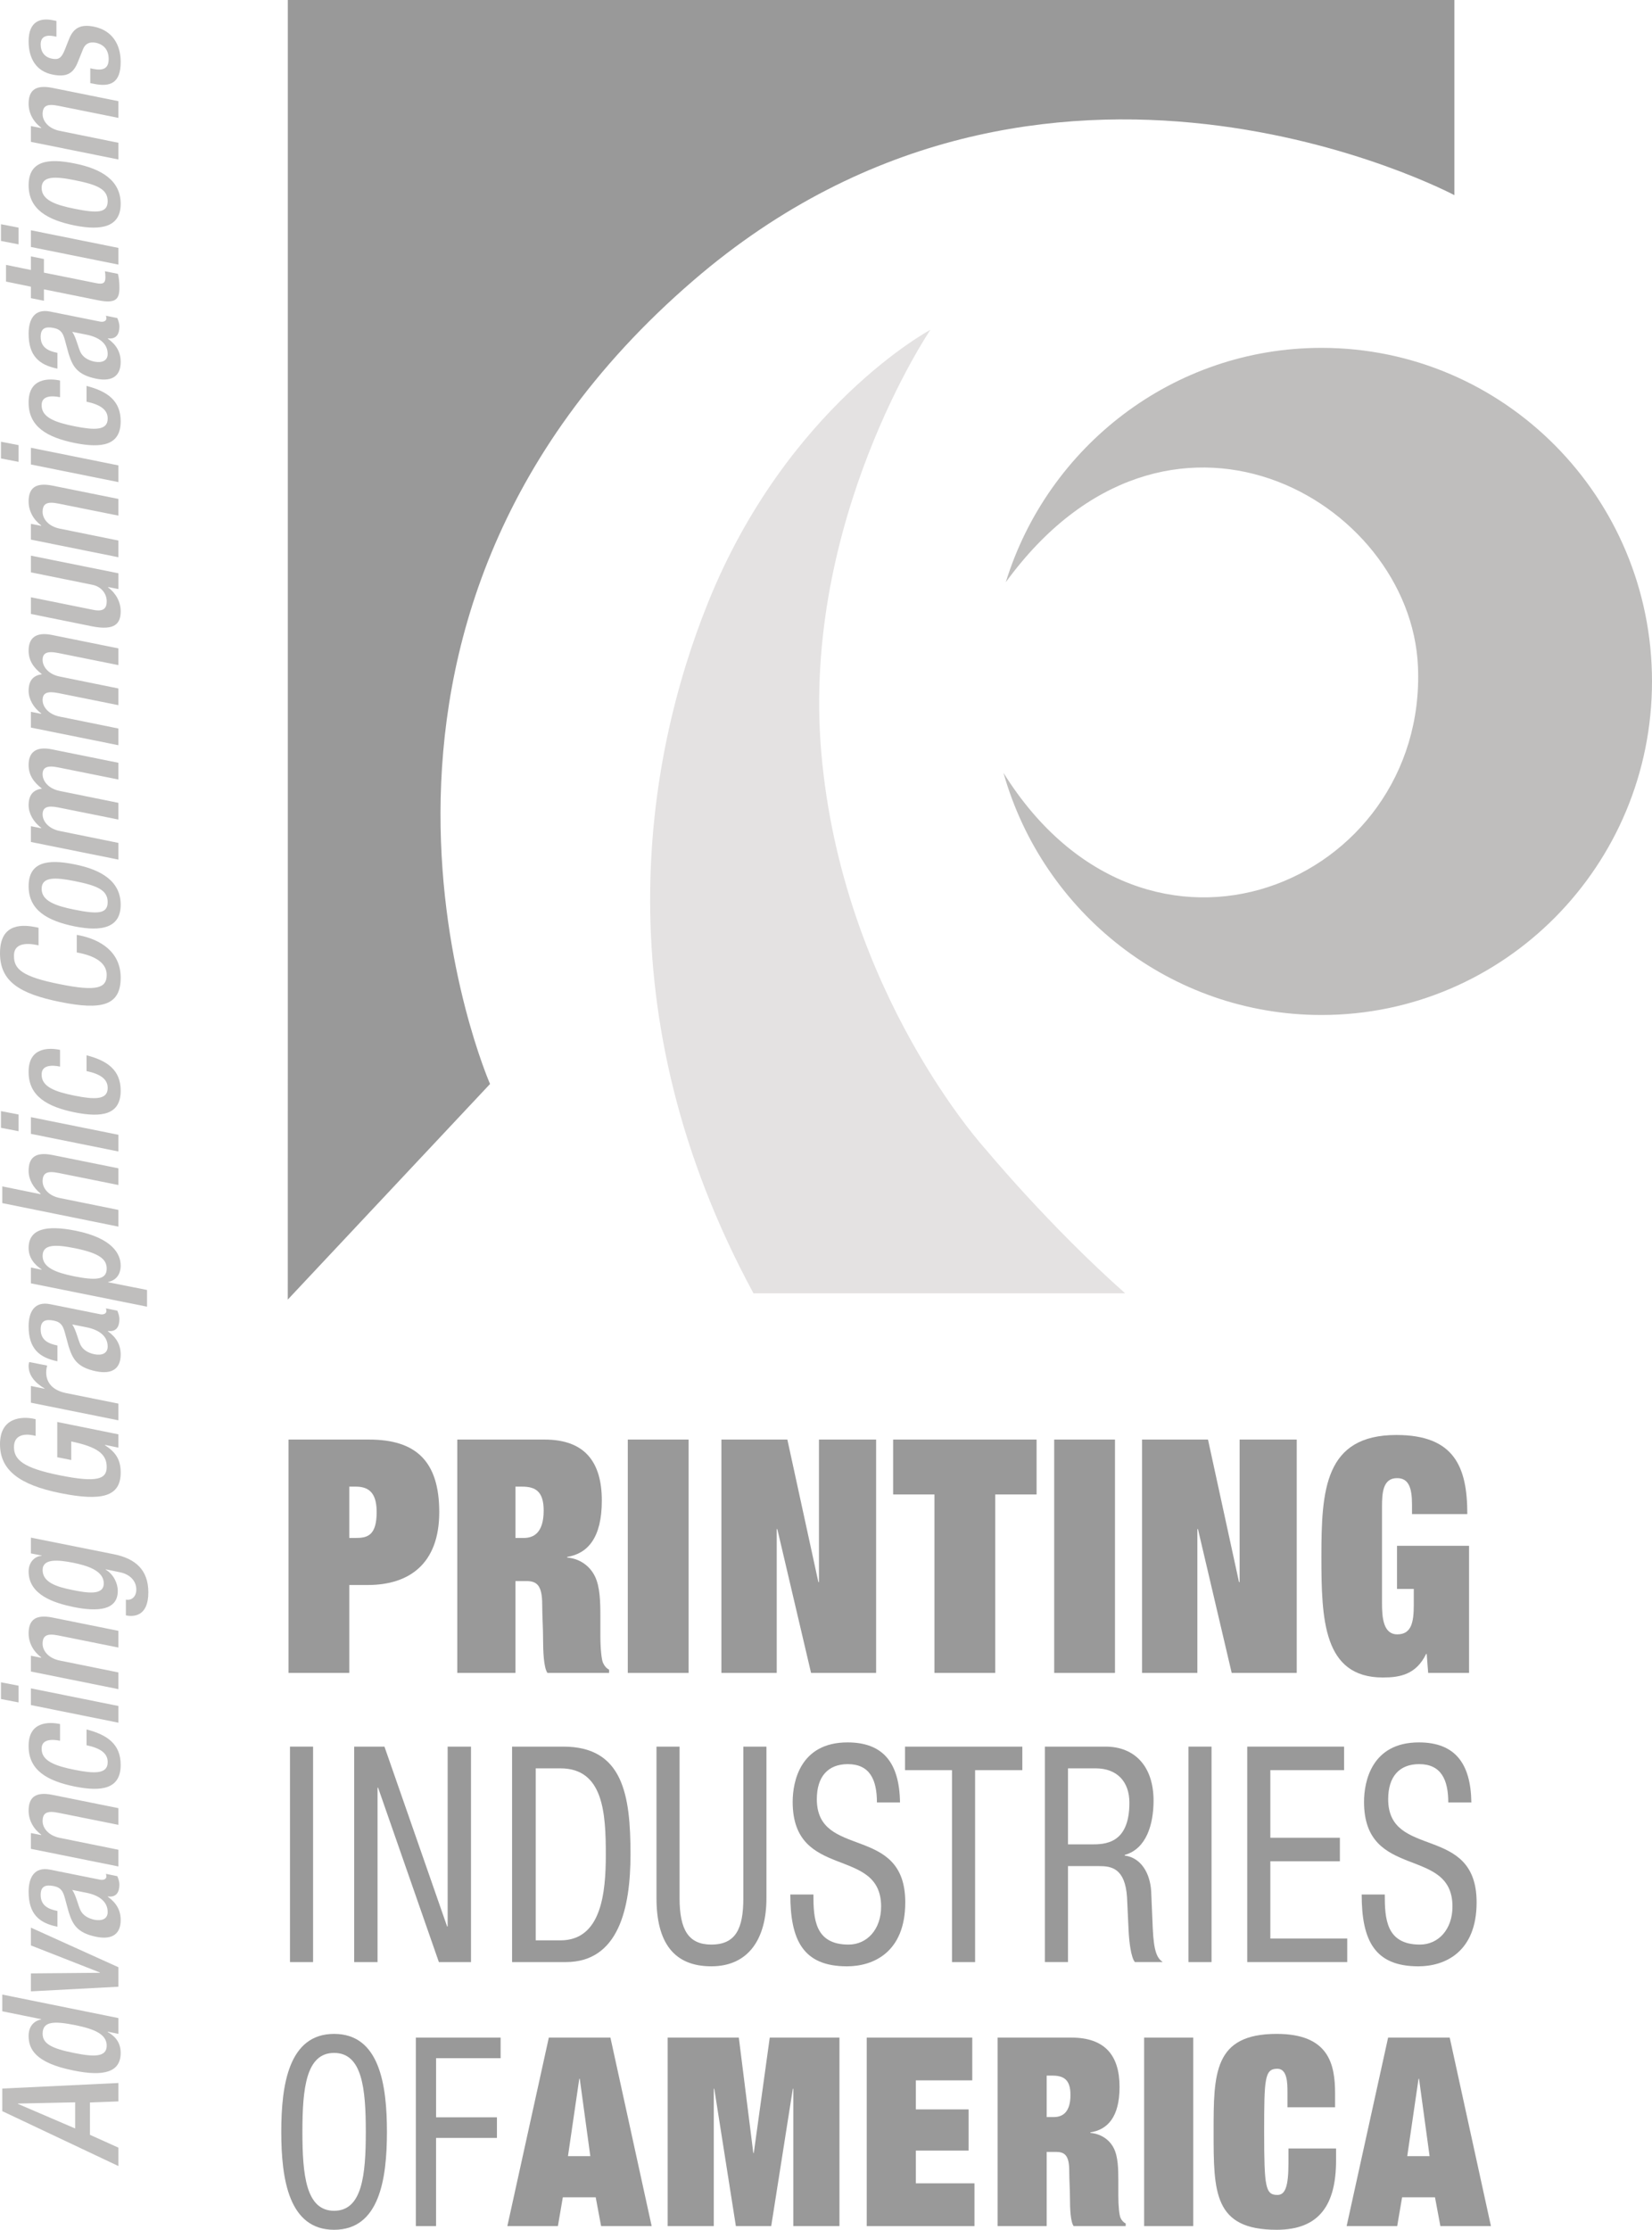
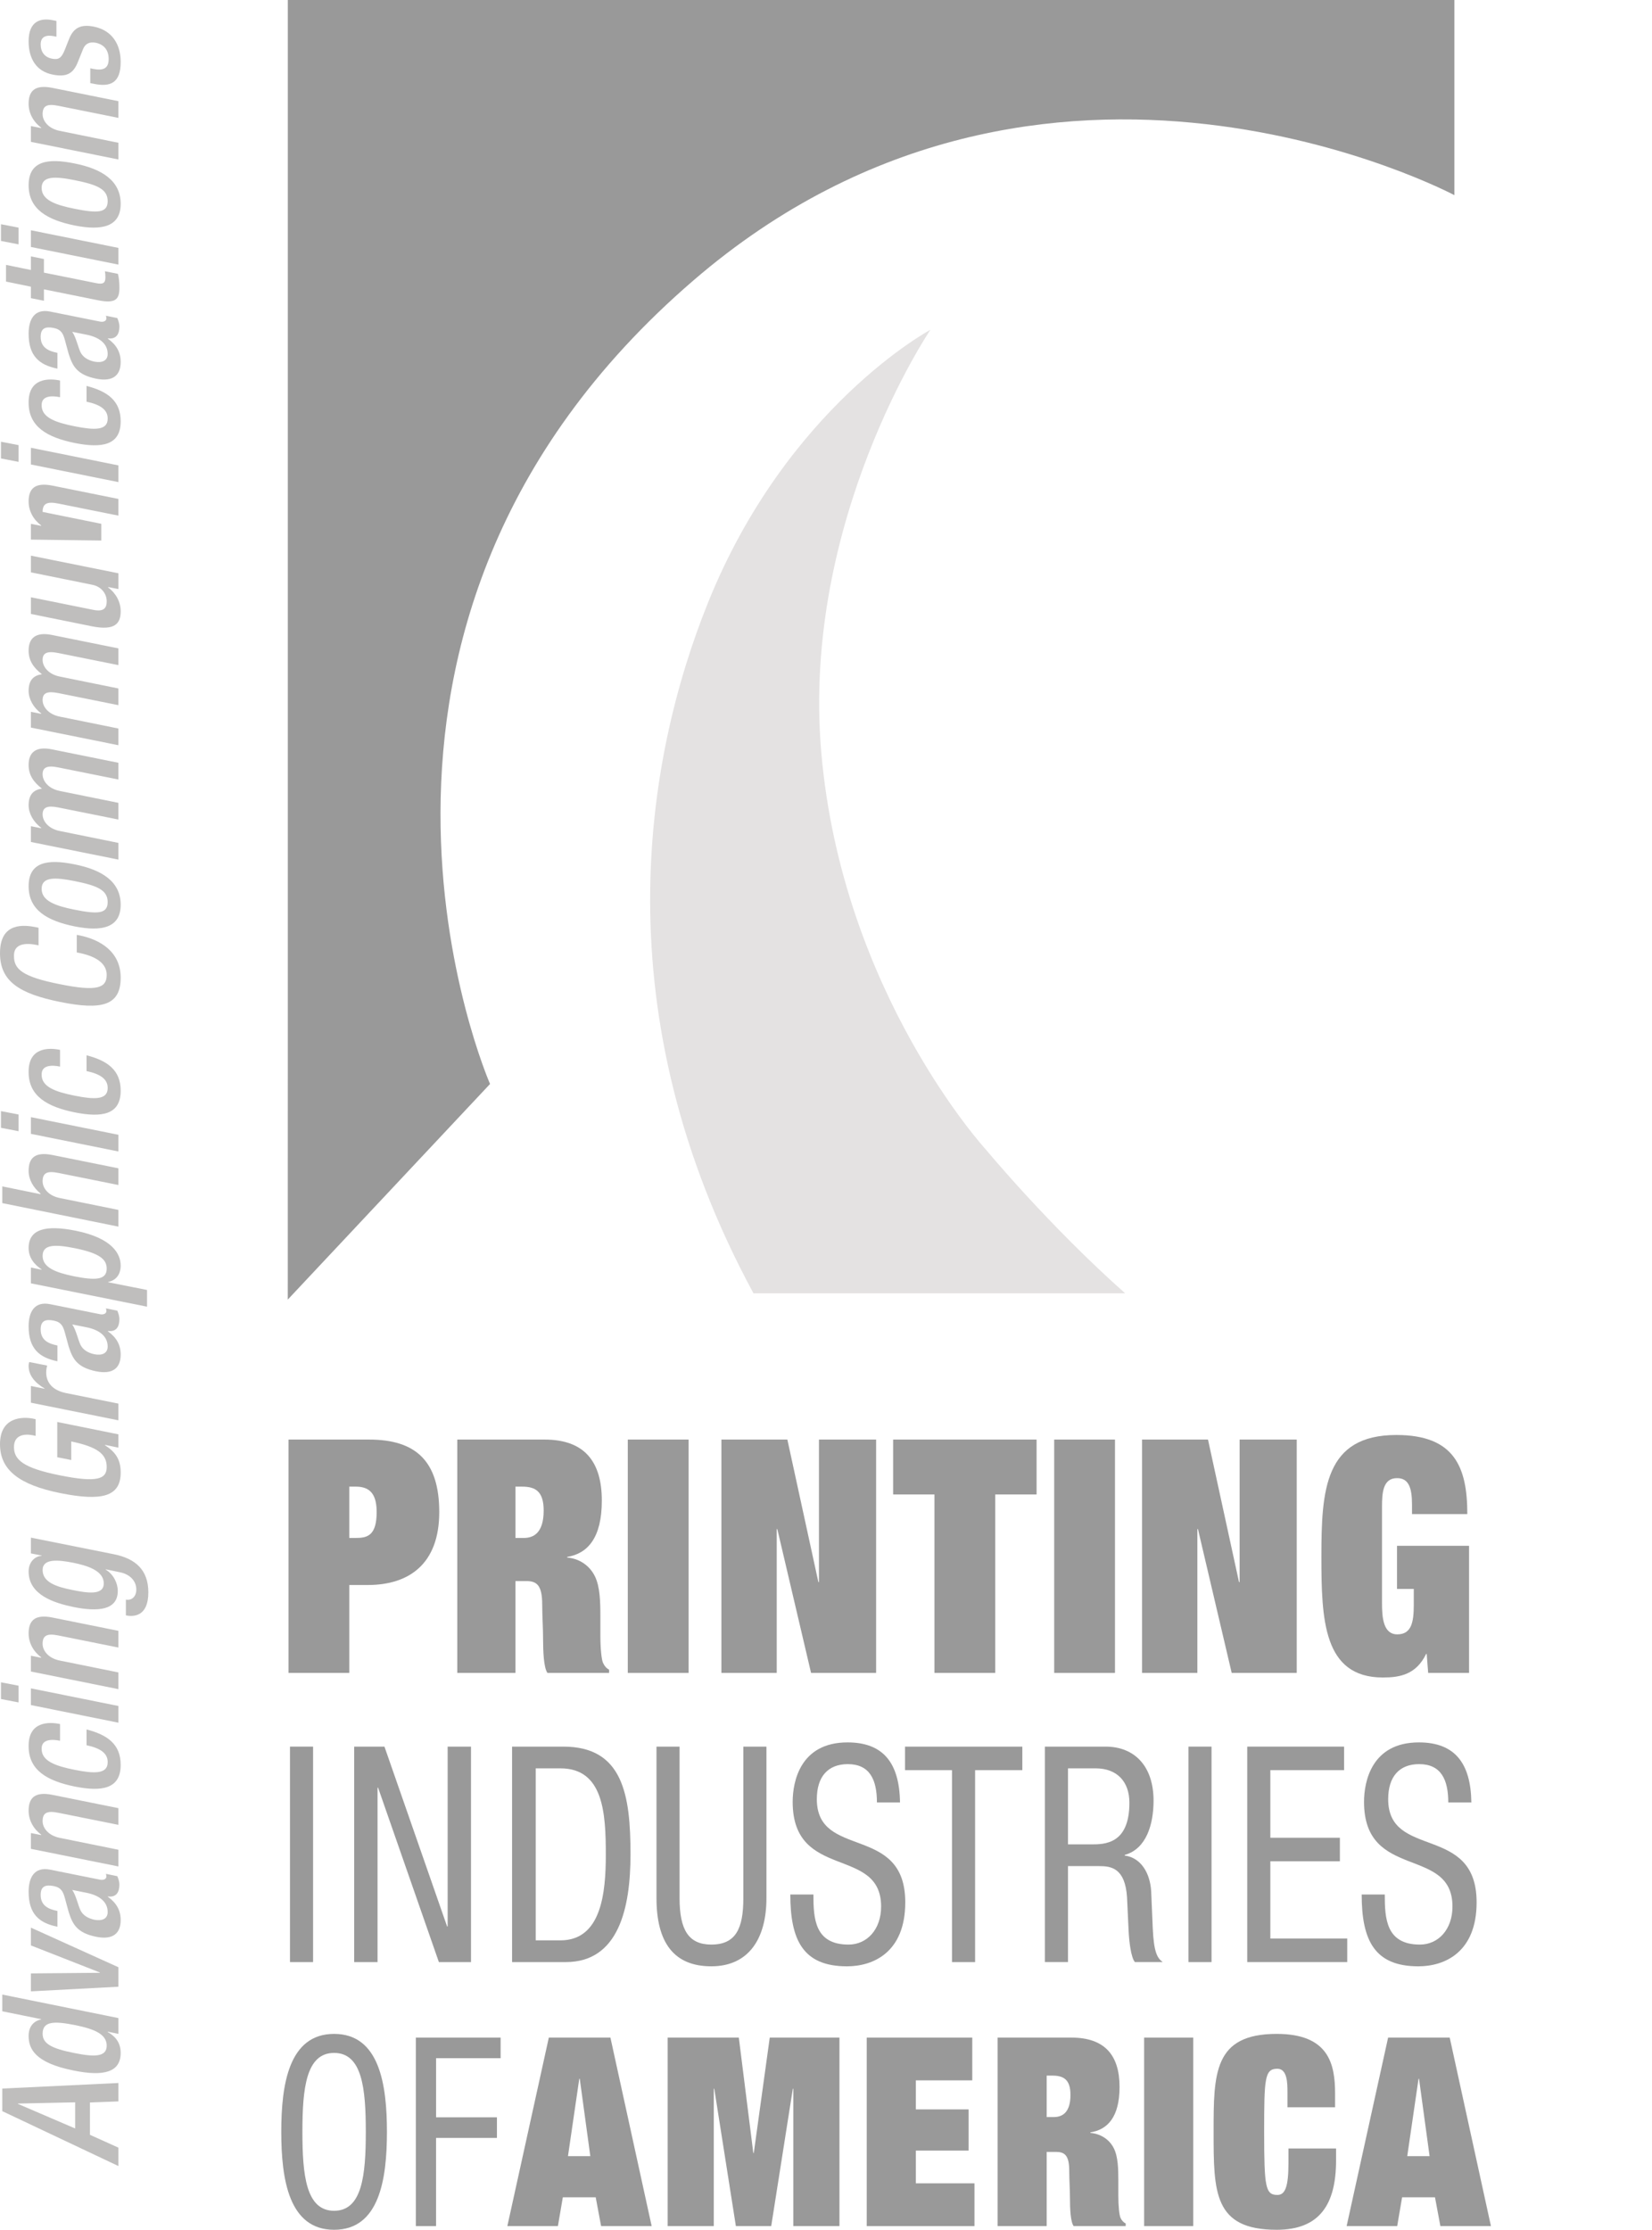
<svg xmlns="http://www.w3.org/2000/svg" version="1.1" x="0px" y="0px" width="180.974px" height="244.219px" viewBox="0 0 180.974 244.219" style="enable-background:new 0 0 180.974 244.219;" xml:space="preserve">
  <style type="text/css">
	.st0{fill:#999999;}
	.st1{fill:#BFBEBD;}
	.st2{fill:#E4E2E2;}
</style>
  <defs>
</defs>
  <g>
    <g>
      <path class="st0" d="M31.525,142.338l22.158-23.614c0,0-21.896-49.958,22.273-88.004c38.548-33.204,83.368-9.346,83.368-9.346V0    H31.53v112.916L31.525,142.338z" />
    </g>
    <g>
      <path class="st0" d="M31.605,157.67h8.823c5.094,0,7.691,2.326,7.691,7.946c0,5.692-3.329,7.983-7.824,7.983h-2.031v9.629h-6.659    V157.67z M38.265,168.445h0.733c1.232,0,2.264-0.251,2.264-2.828c0-1.754-0.566-2.792-2.264-2.792h-0.733V168.445z" />
      <path class="st0" d="M50.095,157.67h9.558c4.396,0,6.276,2.434,6.276,6.693c0,4.081-1.561,5.799-3.792,6.157v0.071    c1.274,0.108,2.421,0.824,3.027,2.041c0.574,1.145,0.605,2.863,0.605,4.367v2.111c0,1.433,0.127,2.649,0.287,3.008    c0.159,0.357,0.382,0.608,0.669,0.752v0.357h-6.754c-0.414-0.572-0.478-2.434-0.478-3.688c0-1.252-0.095-2.541-0.095-3.794    c0-2.184-0.637-2.577-1.752-2.577h-1.179v10.059h-6.372V157.67z M56.467,168.445h0.924c1.051,0,2.167-0.537,2.167-3.007    c0-2.112-0.924-2.613-2.358-2.613h-0.732V168.445z" />
      <path class="st0" d="M68.775,157.67h6.659v25.559h-6.659V157.67z" />
      <path class="st0" d="M89.717,157.67h6.259v25.559h-7.125l-3.696-15.751h-0.066v15.751h-6.06V157.67h7.225l3.396,15.607h0.066    V157.67z" />
      <path class="st0" d="M97.841,157.67h15.715v6.014h-4.528v19.545h-6.659v-19.545h-4.527V157.67z" />
      <path class="st0" d="M115.486,157.67h6.658v25.559h-6.658V157.67z" />
      <path class="st0" d="M135.796,157.67h6.26v25.559h-7.125l-3.696-15.751h-0.066v15.751h-6.06V157.67h7.225l3.397,15.607h0.066    V157.67z" />
      <path class="st0" d="M153.038,169.303h7.895v13.926h-4.479l-0.161-2.076h-0.064c-1.096,2.256-2.868,2.577-4.737,2.577    c-6.542,0-6.735-6.372-6.735-13.245c0-7.303,0.355-13.316,8.218-13.316c6.381,0,7.767,3.544,7.767,8.663h-6.059v-1.038    c0-1.897-0.387-2.899-1.643-2.899c-1.547,0-1.644,1.61-1.644,3.149v10.525c0,1.574,0.129,3.436,1.676,3.436    c1.547,0,1.805-1.324,1.805-3.221v-1.754h-1.837V169.303z" />
      <path class="st0" d="M31.767,191.3h2.53v23.599h-2.53V191.3z" />
      <path class="st0" d="M38.801,191.3h3.315l6.864,19.698h0.058V191.3h2.559v23.599h-3.519l-6.66-19.104H41.36v19.104h-2.559V191.3z" />
      <path class="st0" d="M56.098,191.3h5.619c6.531,0,7.354,5.288,7.354,11.8c0,5.948-1.324,11.799-7.09,11.799h-5.884V191.3z     M58.687,212.519h2.707c4.472,0,4.972-5.156,4.972-9.387c0-4.561-0.265-9.452-4.972-9.452h-2.707V212.519z" />
      <path class="st0" d="M71.916,191.3h2.53v16.591c0,3.471,0.978,5.09,3.479,5.09c2.702,0,3.507-1.784,3.507-5.09V191.3h2.53v16.591    c0,4.528-2.012,7.471-6.037,7.471c-4.111,0-6.008-2.611-6.008-7.471V191.3z" />
      <path class="st0" d="M96.066,197.415c0-2.479-0.777-4.197-3.191-4.197c-2.127,0-3.393,1.322-3.393,3.834    c0,6.643,9.688,2.677,9.688,11.303c0,5.453-3.479,7.008-6.382,7.008c-4.801,0-6.21-2.843-6.21-7.867h2.53    c0,2.645,0.144,5.486,3.852,5.486c2.013,0,3.564-1.652,3.564-4.164c0-6.676-9.688-2.809-9.688-11.469    c0-2.181,0.805-6.511,6.008-6.511c3.91,0,5.692,2.247,5.75,6.577H96.066z" />
      <path class="st0" d="M106.819,214.899h-2.53v-21.02h-5.145V191.3h12.851v2.578h-5.175V214.899z" />
      <path class="st0" d="M114.467,191.3h6.641c3.22,0,5.262,2.182,5.262,5.916c0,2.578-0.776,5.288-3.163,5.949v0.065    c1.782,0.232,2.789,1.918,2.904,3.934l0.172,4.032c0.115,2.61,0.489,3.272,1.093,3.702h-3.048    c-0.431-0.496-0.632-2.248-0.689-3.404l-0.173-3.669c-0.201-3.239-1.753-3.438-3.047-3.438h-3.421v10.511h-2.53V191.3z     M116.997,202.008h2.501c1.495,0,4.226,0,4.226-4.561c0-2.313-1.351-3.768-3.708-3.768h-3.019V202.008z" />
      <path class="st0" d="M130.193,191.3h2.53v23.599h-2.53V191.3z" />
      <path class="st0" d="M136.634,191.3h10.608v2.578h-8.078v7.403h7.618v2.578h-7.618v8.461h8.423v2.578h-10.953V191.3z" />
      <path class="st0" d="M158.656,197.415c0-2.479-0.776-4.197-3.191-4.197c-2.127,0-3.392,1.322-3.392,3.834    c0,6.643,9.688,2.677,9.688,11.303c0,5.453-3.479,7.008-6.382,7.008c-4.801,0-6.209-2.843-6.209-7.867h2.529    c0,2.645,0.144,5.486,3.852,5.486c2.012,0,3.564-1.652,3.564-4.164c0-6.676-9.688-2.809-9.688-11.469    c0-2.181,0.806-6.511,6.009-6.511c3.909,0,5.692,2.247,5.749,6.577H158.656z" />
      <path class="st0" d="M42.388,233.492c0,5.204-0.831,10.727-5.787,10.727c-4.957,0-5.788-5.523-5.788-10.727    s0.83-10.728,5.788-10.728C41.558,222.764,42.388,228.288,42.388,233.492z M33.128,233.492c0,4.771,0.403,8.646,3.473,8.646    c3.07,0,3.472-3.875,3.472-8.646c0-4.77-0.402-8.645-3.472-8.645C33.531,224.846,33.128,228.721,33.128,233.492z" />
      <path class="st0" d="M45.556,223.168h9.285v2.256h-7.07v6.477h6.667v2.256H47.77v9.658h-2.214V223.168z" />
      <path class="st0" d="M65.259,240.663h-3.603l-0.538,3.152h-5.538l4.543-20.646h6.748l4.517,20.646h-5.538L65.259,240.663z     M63.512,227.68h-0.054l-1.237,8.472h2.447L63.512,227.68z" />
      <path class="st0" d="M73.14,223.168h7.797l1.586,12.637h0.054l1.748-12.637h7.636v20.646h-5.055v-15.037h-0.054l-2.366,15.037    h-3.872l-2.366-15.037h-0.054v15.037H73.14V223.168z" />
      <path class="st0" d="M94.949,223.168h11.561v4.685h-6.184v3.181h5.78v4.511h-5.78v3.586h6.425v4.685H94.949V223.168z" />
      <path class="st0" d="M109.283,223.168h8.065c3.71,0,5.297,1.967,5.297,5.408c0,3.296-1.317,4.684-3.199,4.973v0.059    c1.075,0.086,2.043,0.664,2.554,1.647c0.484,0.925,0.511,2.314,0.511,3.528v1.705c0,1.157,0.107,2.141,0.242,2.43    c0.135,0.289,0.322,0.491,0.564,0.607v0.289h-5.7c-0.35-0.463-0.403-1.967-0.403-2.979c0-1.012-0.08-2.053-0.08-3.065    c0-1.764-0.538-2.081-1.479-2.081h-0.995v8.125h-5.377V223.168z M114.66,231.872h0.779c0.888,0,1.828-0.434,1.828-2.429    c0-1.707-0.779-2.111-1.989-2.111h-0.618V231.872z" />
      <path class="st0" d="M125.337,223.168h5.378v20.646h-5.378V223.168z" />
      <path class="st0" d="M141.04,229.126c0-0.896,0-2.545-1.102-2.545c-1.398,0-1.451,1.041-1.451,6.911    c0,6.044,0.134,6.911,1.451,6.911c0.86,0,1.21-0.926,1.21-3.499v-1.591h5.216v1.302c0,4.829-1.801,7.604-6.506,7.604    c-6.91,0-6.91-4.135-6.91-10.727c0-6.39,0-10.728,6.91-10.728c5.727,0,6.398,3.325,6.398,6.535v1.504h-5.216V229.126z" />
      <path class="st0" d="M157.201,240.663h-3.604l-0.537,3.152h-5.539l4.544-20.646h6.748l4.517,20.646h-5.539L157.201,240.663z     M155.453,227.68h-0.054l-1.237,8.472h2.447L155.453,227.68z" />
    </g>
-     <path class="st1" d="M110.182,63.769C114.768,48.898,128.52,38.1,144.77,38.1c19.991,0,36.204,16.357,36.204,36.531   c0,20.176-16.213,36.537-36.204,36.537c-16.554,0-30.519-11.21-34.838-26.515c15.737,25.195,46.404,12.029,45.404-11.638   C154.561,54.692,127.836,39.516,110.182,63.769z" />
    <g>
      <path class="st1" d="M0.25,231.225v-2.474l12.722-0.609v2.016l-3.119,0.119v3.54l3.119,1.406v2.016L0.25,231.225z M8.232,230.259    l-6.272,0.136v0.034l6.272,2.693V230.259z" />
      <path class="st1" d="M11.795,222.522v0.034c0.624,0.355,1.426,0.982,1.426,2.287c0,2.134-1.871,2.608-5.167,1.931    c-4.259-0.847-4.918-2.404-4.918-3.795c0-0.982,0.518-1.626,1.373-1.795v-0.033l-4.259-0.864v-1.83l12.722,2.575v1.728    L11.795,222.522z M4.669,222.743c0,1.05,0.891,1.609,3.474,2.117c2.173,0.44,3.546,0.458,3.546-0.812    c0-1.254-1.354-1.812-3.404-2.236C5.987,221.353,4.669,221.336,4.669,222.743z" />
      <path class="st1" d="M3.385,218.105v-1.965l7.555-0.068v-0.034l-7.555-2.964v-1.948l9.587,4.337v2.134L3.385,218.105z" />
      <path class="st1" d="M10.976,205.877c0.356,0.067,0.677-0.067,0.677-0.339c0-0.119-0.018-0.235-0.053-0.305l1.247,0.255    c0.107,0.237,0.232,0.575,0.232,0.931c0,0.814-0.339,1.424-1.265,1.287v0.035c0.944,0.677,1.407,1.491,1.407,2.557    c0,1.457-0.855,2.203-2.691,1.829c-2.138-0.439-2.583-1.404-3.011-2.726l-0.41-1.507c-0.195-0.696-0.392-1.154-1.229-1.321    c-0.873-0.17-1.425,0-1.425,0.965c0,1.22,0.908,1.575,1.835,1.762v1.728c-2.031-0.406-3.154-1.423-3.154-3.829    c0-1.609,0.66-2.761,2.352-2.422L10.976,205.877z M7.911,206.997c0.393,0.542,0.624,1.607,0.892,2.201    c0.267,0.577,0.836,0.914,1.549,1.067c0.802,0.151,1.443-0.084,1.443-0.847c0-1.101-0.873-1.812-2.281-2.101L7.911,206.997z" />
      <path class="st1" d="M3.385,202.495v-1.729l1.123,0.221v-0.051c-0.855-0.628-1.373-1.594-1.373-2.61    c0-1.389,0.66-2.134,2.602-1.745l7.234,1.459v1.828l-6.575-1.321c-1.248-0.253-1.728,0-1.728,0.915    c0,0.746,0.623,1.574,1.871,1.83l6.432,1.303v1.831L3.385,202.495z" />
      <path class="st1" d="M9.48,189.419c2.298,0.593,3.741,1.626,3.741,3.881c0,2.641-2.067,2.964-5.042,2.37    c-2.976-0.609-5.043-1.761-5.043-4.404c-0.035-2.744,2.246-2.693,3.44-2.439v1.83c-0.891-0.185-2.05-0.185-2.014,0.898    c0,1.321,1.497,1.863,3.617,2.287c2.12,0.423,3.617,0.49,3.617-0.831c0.019-1.017-0.873-1.559-2.315-1.863V189.419z" />
      <path class="st1" d="M3.385,186.749v-1.831l9.587,1.931v1.831L3.385,186.749z M0.107,186.087v-1.831l1.924,0.372v1.831    L0.107,186.087z" />
      <path class="st1" d="M3.385,183.075v-1.729l1.123,0.221v-0.052c-0.855-0.628-1.373-1.593-1.373-2.609    c0-1.39,0.66-2.134,2.602-1.745l7.234,1.458v1.829l-6.575-1.321c-1.248-0.254-1.728,0-1.728,0.914    c0,0.747,0.623,1.575,1.871,1.831l6.432,1.303v1.831L3.385,183.075z" />
      <path class="st1" d="M13.792,175.201c0.588,0.119,1.14-0.288,1.14-1.103c0-0.946-0.695-1.677-1.8-1.895l-1.55-0.323v0.034    c0.838,0.508,1.319,1.457,1.319,2.338c0,2.134-2.21,2.287-4.83,1.762c-2.103-0.439-4.936-1.305-4.936-3.896    c0-1.066,0.731-1.694,1.426-1.71v-0.035l-1.176-0.237v-1.727l9.123,1.829c2.335,0.475,3.742,1.712,3.742,4.166    c0,2.711-1.675,2.678-2.458,2.524V175.201z M11.368,173.421c0-1.424-1.888-1.966-3.403-2.27c-1.568-0.305-3.296-0.475-3.296,0.798    c0,1.319,1.424,1.829,3.207,2.185C9.515,174.471,11.368,174.778,11.368,173.421z" />
      <path class="st1" d="M11.493,158.249v0.033c1.176,0.763,1.729,1.577,1.729,2.999c0,2.643-2.067,3.168-6.61,2.254    C2.067,162.619,0,160.976,0,158.182c0-3.033,2.513-3.033,3.67-2.796l0.232,0.051v1.829l-0.304-0.067    c-0.944-0.186-2.067-0.033-2.067,1.288c0,1.373,0.962,2.287,5.025,3.1c4.098,0.83,5.132,0.406,5.132-0.898    c0.018-1.473-1.104-2.235-3.884-2.811v2.031l-1.532-0.305v-3.862l6.699,1.356v1.456L11.493,158.249z" />
      <path class="st1" d="M3.385,153.631V151.8l1.497,0.305v-0.032c-1.07-0.629-1.747-1.44-1.747-2.474    c0-0.204,0.036-0.323,0.071-0.423l1.96,0.389c-0.035,0.118-0.106,0.439-0.106,0.744c0,0.83,0.392,1.898,2.173,2.271l5.738,1.151    v1.831L3.385,153.631z" />
      <path class="st1" d="M10.976,143.944c0.356,0.067,0.677-0.07,0.677-0.34c0-0.119-0.018-0.237-0.053-0.305l1.247,0.253    c0.107,0.237,0.232,0.577,0.232,0.934c0,0.812-0.339,1.421-1.265,1.286v0.035c0.944,0.677,1.407,1.489,1.407,2.557    c0,1.456-0.855,2.203-2.691,1.829c-2.138-0.44-2.583-1.405-3.011-2.727l-0.41-1.507c-0.195-0.693-0.392-1.152-1.229-1.321    c-0.873-0.17-1.425,0-1.425,0.965c0,1.22,0.908,1.575,1.835,1.762v1.729c-2.031-0.407-3.154-1.424-3.154-3.827    c0-1.61,0.66-2.762,2.352-2.425L10.976,143.944z M7.911,145.06c0.393,0.542,0.624,1.61,0.892,2.203    c0.267,0.575,0.836,0.914,1.549,1.065c0.802,0.153,1.443-0.084,1.443-0.847c0-1.101-0.873-1.812-2.281-2.101L7.911,145.06z" />
      <path class="st1" d="M3.385,140.558v-1.729l1.176,0.237v-0.032c-0.855-0.561-1.426-1.338-1.426-2.338    c0-2.084,1.872-2.559,5.168-1.898c4.026,0.814,4.917,2.559,4.917,3.812c0,0.982-0.517,1.627-1.372,1.796v0.033l4.259,0.847v1.83    L3.385,140.558z M11.689,138.949c0-1.05-0.82-1.693-3.474-2.235c-2.175-0.44-3.546-0.44-3.546,0.83    c0,1.254,1.354,1.812,3.402,2.235C10.371,140.238,11.689,140.238,11.689,138.949z" />
      <path class="st1" d="M0.25,131.771v-1.831l4.169,0.849l0.036-0.051c-0.82-0.661-1.319-1.559-1.319-2.491    c0-1.389,0.66-2.134,2.602-1.745l7.234,1.458v1.829l-6.575-1.322c-1.248-0.253-1.728,0-1.728,0.915    c0,0.747,0.623,1.575,1.871,1.831l6.432,1.303v1.831L0.25,131.771z" />
      <path class="st1" d="M3.385,124.186v-1.829l9.587,1.931v1.829L3.385,124.186z M0.107,123.525v-1.829l1.924,0.372v1.829    L0.107,123.525z" />
      <path class="st1" d="M9.48,115.582c2.298,0.593,3.741,1.626,3.741,3.88c0,2.641-2.067,2.964-5.042,2.371    c-2.976-0.61-5.043-1.761-5.043-4.404c-0.035-2.745,2.246-2.694,3.44-2.44v1.831c-0.891-0.186-2.05-0.186-2.014,0.898    c0,1.321,1.497,1.863,3.617,2.287c2.12,0.424,3.617,0.491,3.617-0.83c0.019-1.017-0.873-1.559-2.315-1.864V115.582z" />
      <path class="st1" d="M8.41,102.391l0.268,0.051c2.298,0.458,4.543,1.796,4.543,4.641c0,3.05-2.067,3.576-6.61,2.661    C2.067,108.828,0,107.458,0,104.392c0-3.438,2.672-3.101,3.992-2.829l0.231,0.051v1.931l-0.214-0.051    c-1.176-0.237-2.53-0.17-2.477,1.235c0,1.424,0.927,2.254,5.025,3.066c4.098,0.83,5.132,0.407,5.132-1.017    c0-1.608-1.889-2.185-3.065-2.422l-0.213-0.033V102.391z" />
      <path class="st1" d="M3.136,97.061c0-2.659,2.067-2.999,5.043-2.389c2.976,0.593,5.042,1.88,5.042,4.422    c0,2.524-2.067,2.964-5.042,2.371C5.203,100.855,3.136,99.703,3.136,97.061z M11.795,98.805c0-1.338-1.175-1.812-3.617-2.303    c-2.12-0.423-3.617-0.493-3.617,0.847c0,1.322,1.497,1.864,3.617,2.287C10.62,100.126,11.795,100.126,11.795,98.805z" />
      <path class="st1" d="M3.385,92.219V90.49l1.123,0.221V90.66c-0.855-0.626-1.373-1.592-1.373-2.457c0-1.303,0.66-1.71,1.461-1.829    c-0.927-0.712-1.461-1.491-1.461-2.592c0-1.287,0.695-2.084,2.549-1.71l7.287,1.473v1.831l-6.575-1.321    c-1.248-0.256-1.728,0-1.728,0.744c0,0.745,0.623,1.575,1.871,1.829l6.432,1.305v1.829L6.397,88.44    c-1.248-0.253-1.728,0-1.728,0.763c0,0.728,0.623,1.559,1.871,1.812l6.432,1.305v1.829L3.385,92.219z" />
      <path class="st1" d="M3.385,79.69v-1.729l1.123,0.221v-0.051c-0.855-0.626-1.373-1.592-1.373-2.457c0-1.303,0.66-1.71,1.461-1.829    c-0.927-0.712-1.461-1.491-1.461-2.592c0-1.287,0.695-2.084,2.549-1.71l7.287,1.473v1.831l-6.575-1.322    c-1.248-0.255-1.728,0-1.728,0.745c0,0.745,0.623,1.575,1.871,1.829l6.432,1.305v1.829l-6.575-1.321    c-1.248-0.253-1.728,0-1.728,0.763c0,0.728,0.623,1.559,1.871,1.812l6.432,1.305v1.829L3.385,79.69z" />
      <path class="st1" d="M11.85,64.297v0.051c0.855,0.626,1.372,1.592,1.372,2.608c0,1.356-0.659,2.135-3.136,1.645l-6.7-1.356v-1.829    l6.878,1.389c1.069,0.202,1.426-0.17,1.426-0.949c0-0.779-0.535-1.61-1.604-1.812l-6.7-1.356v-1.829l9.587,1.931v1.728    L11.85,64.297z" />
-       <path class="st1" d="M3.385,59.102v-1.729l1.123,0.221v-0.051c-0.855-0.628-1.373-1.593-1.373-2.61    c0-1.389,0.66-2.133,2.602-1.745l7.234,1.458v1.829l-6.575-1.321c-1.248-0.254-1.728,0-1.728,0.914    c0,0.747,0.623,1.575,1.871,1.831l6.432,1.303v1.831L3.385,59.102z" />
+       <path class="st1" d="M3.385,59.102v-1.729l1.123,0.221v-0.051c-0.855-0.628-1.373-1.593-1.373-2.61    c0-1.389,0.66-2.133,2.602-1.745l7.234,1.458v1.829l-6.575-1.321c-1.248-0.254-1.728,0-1.728,0.914    l6.432,1.303v1.831L3.385,59.102z" />
      <path class="st1" d="M3.385,50.873v-1.831l9.587,1.931v1.831L3.385,50.873z M0.107,50.212v-1.831l1.924,0.373v1.831L0.107,50.212z    " />
      <path class="st1" d="M9.48,42.269c2.298,0.593,3.741,1.626,3.741,3.878c0,2.643-2.067,2.964-5.042,2.371    c-2.976-0.609-5.043-1.761-5.043-4.404c-0.035-2.743,2.246-2.692,3.44-2.438v1.829c-0.891-0.186-2.05-0.186-2.014,0.898    c0,1.322,1.497,1.864,3.617,2.287c2.12,0.423,3.617,0.491,3.617-0.831c0.019-1.017-0.873-1.558-2.315-1.863V42.269z" />
      <path class="st1" d="M10.976,35.226c0.356,0.068,0.677-0.069,0.677-0.339c0-0.119-0.018-0.237-0.053-0.305l1.247,0.253    c0.107,0.237,0.232,0.577,0.232,0.933c0,0.812-0.339,1.422-1.265,1.287v0.035c0.944,0.677,1.407,1.489,1.407,2.557    c0,1.457-0.855,2.203-2.691,1.829c-2.138-0.44-2.583-1.405-3.011-2.727l-0.41-1.507c-0.195-0.693-0.392-1.152-1.229-1.322    c-0.873-0.169-1.425,0-1.425,0.966c0,1.219,0.908,1.575,1.835,1.761v1.729c-2.031-0.407-3.154-1.424-3.154-3.827    c0-1.61,0.66-2.762,2.352-2.424L10.976,35.226z M7.911,36.343c0.393,0.542,0.624,1.61,0.892,2.203    c0.267,0.575,0.836,0.915,1.549,1.066c0.802,0.153,1.443-0.084,1.443-0.847c0-1.101-0.873-1.812-2.281-2.101L7.911,36.343z" />
      <path class="st1" d="M3.385,32.655v-1.254l-2.726-0.56v-1.829l2.726,0.559v-1.489l1.426,0.287v1.491l5.719,1.151    c0.748,0.153,1.017,0,1.017-0.626c0-0.272-0.019-0.491-0.054-0.677l1.426,0.286c0.108,0.423,0.161,0.933,0.161,1.508    c0,1.237-0.357,1.779-2.317,1.389l-5.951-1.201v1.252L3.385,32.655z" />
      <path class="st1" d="M3.385,27.05V25.22l9.587,1.931v1.831L3.385,27.05z M0.107,26.39v-1.831l1.924,0.373v1.831L0.107,26.39z" />
      <path class="st1" d="M3.136,20.292c0-2.659,2.067-2.997,5.043-2.387c2.976,0.593,5.042,1.88,5.042,4.42    c0,2.524-2.067,2.964-5.042,2.371C5.203,24.086,3.136,22.934,3.136,20.292z M11.795,22.037c0-1.338-1.175-1.812-3.617-2.303    c-2.12-0.423-3.617-0.491-3.617,0.847c0,1.322,1.497,1.864,3.617,2.287C10.62,23.358,11.795,23.358,11.795,22.037z" />
      <path class="st1" d="M3.385,15.536v-1.729l1.123,0.221v-0.051c-0.855-0.626-1.373-1.591-1.373-2.608    c0-1.389,0.66-2.135,2.602-1.745l7.234,1.457v1.829L6.397,11.59c-1.248-0.256-1.728,0-1.728,0.914    c0,0.745,0.623,1.575,1.871,1.829l6.432,1.305v1.829L3.385,15.536z" />
      <path class="st1" d="M6.184,4.022L5.934,3.971C5.167,3.817,4.455,3.919,4.455,4.869c0,0.728,0.356,1.389,1.247,1.559    c0.749,0.151,1.051-0.102,1.407-1l0.429-1.084c0.48-1.254,1.247-1.728,2.761-1.423c2.049,0.423,2.922,2.017,2.922,3.862    c0,2.305-1.122,2.78-2.976,2.389L9.889,9.103V7.477l0.303,0.067c1.106,0.221,1.711-0.033,1.711-1.084c0-1-0.535-1.591-1.407-1.777    C9.783,4.545,9.319,4.801,9.087,5.411L8.535,6.781C8.036,8.053,7.305,8.477,5.773,8.17c-1.8-0.353-2.638-1.761-2.638-3.641    c0-2.321,1.426-2.557,2.619-2.321l0.429,0.086V4.022z" />
    </g>
    <path class="st2" d="M101.925,36.121c0,0-15.705,8.384-24.369,29.898c-6.96,17.281-11.593,45.021,4.985,75.631h40.719   c-8.346-7.398-15.233-15.713-15.233-15.713c0,0-15.796-17.17-18.061-43.57C87.788,56.982,101.925,36.121,101.925,36.121" />
  </g>
</svg>